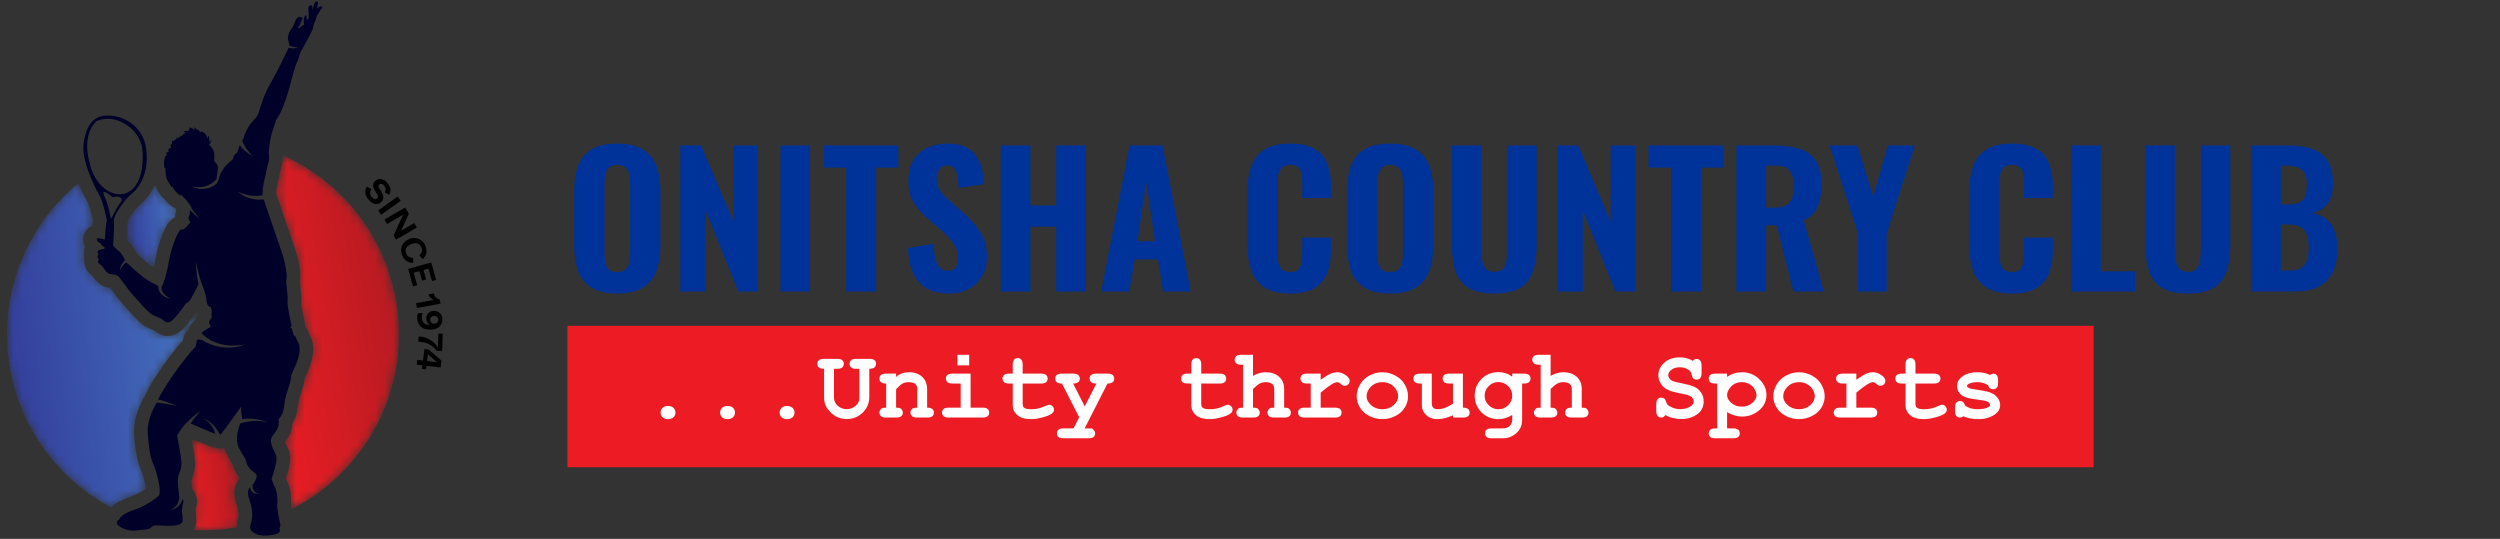
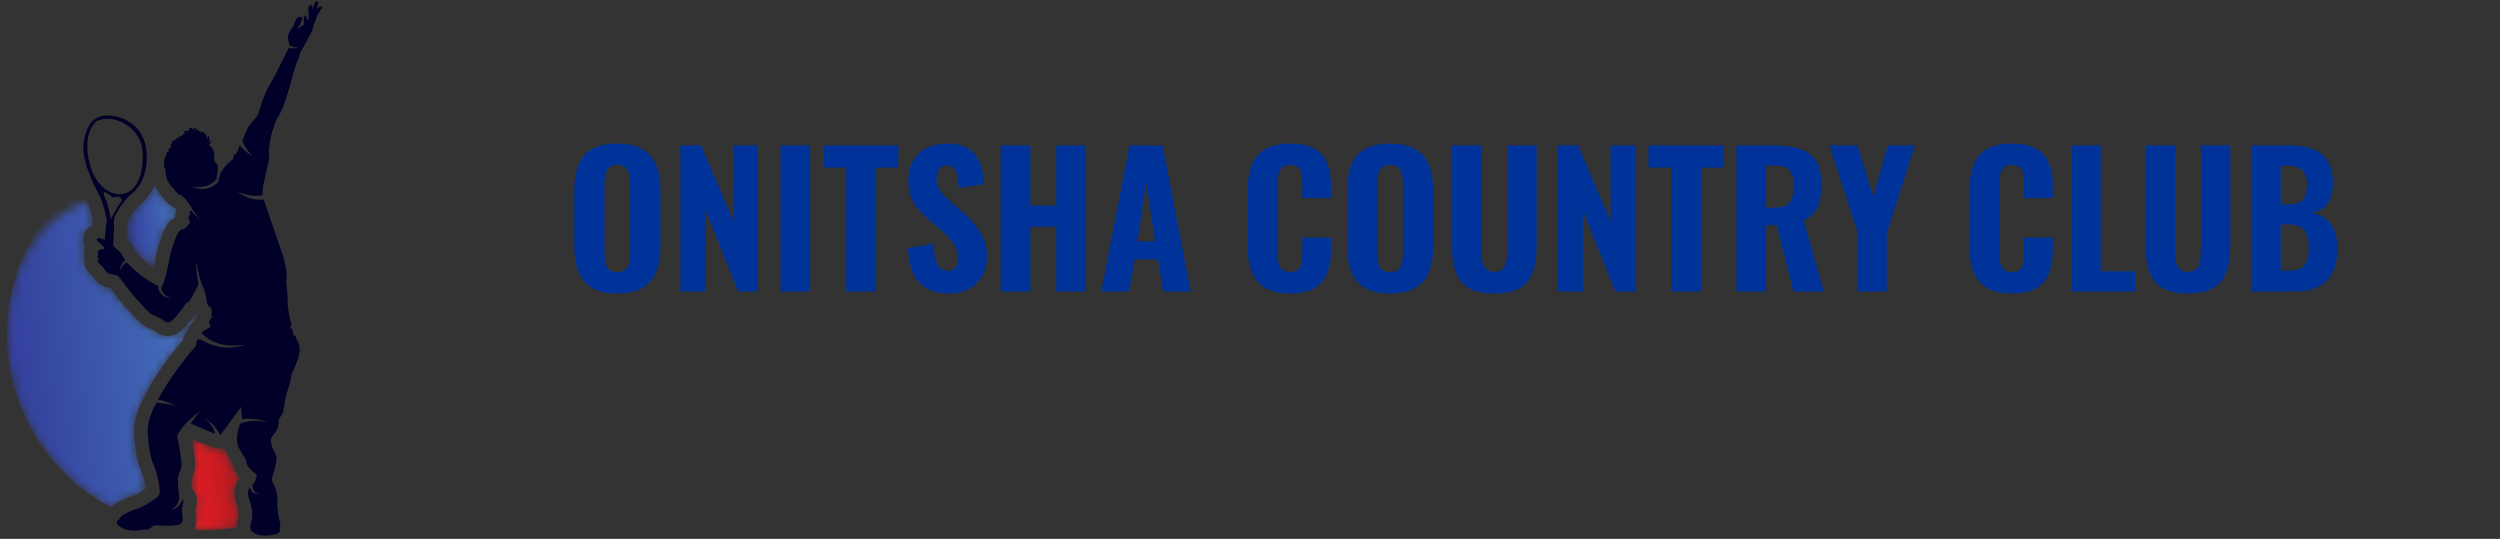
<svg xmlns="http://www.w3.org/2000/svg" width="283" height="61" viewBox="0 0 283 61" fill="none">
  <rect x="0" y="0" width="283" height="61" fill="#333333" stroke="none" />
-   <path fill-rule="evenodd" clip-rule="evenodd" d="M64.237 36.885H237V52.891H64.237V36.885Z" fill="#ED1C24" />
-   <path d="M76.463 46.701C76.463 46.912 76.388 47.09 76.239 47.235C76.089 47.377 75.883 47.448 75.621 47.448C75.36 47.448 75.154 47.377 75.004 47.235C74.855 47.09 74.78 46.912 74.78 46.701C74.78 46.49 74.855 46.312 75.004 46.168C75.154 46.026 75.36 45.955 75.621 45.955C75.883 45.955 76.089 46.026 76.239 46.168C76.388 46.312 76.463 46.49 76.463 46.701ZM83.201 46.701C83.201 46.912 83.126 47.09 82.976 47.235C82.827 47.377 82.621 47.448 82.359 47.448C82.097 47.448 81.892 47.377 81.741 47.235C81.592 47.09 81.518 46.912 81.518 46.701C81.518 46.49 81.592 46.312 81.741 46.168C81.892 46.026 82.097 45.955 82.359 45.955C82.621 45.955 82.827 46.026 82.976 46.168C83.126 46.312 83.201 46.49 83.201 46.701ZM89.939 46.701C89.939 46.912 89.863 47.09 89.714 47.235C89.564 47.377 89.358 47.448 89.096 47.448C88.835 47.448 88.629 47.377 88.479 47.235C88.329 47.09 88.255 46.912 88.255 46.701C88.255 46.49 88.329 46.312 88.479 46.168C88.629 46.026 88.835 45.955 89.096 45.955C89.358 45.955 89.564 46.026 89.714 46.168C89.863 46.312 89.939 46.49 89.939 46.701ZM98.405 41.745V44.933C98.405 45.629 98.156 46.22 97.656 46.707C97.158 47.194 96.558 47.437 95.857 47.437C95.509 47.437 95.183 47.375 94.878 47.254C94.573 47.13 94.298 46.95 94.056 46.713C93.814 46.474 93.624 46.226 93.488 45.968C93.353 45.71 93.286 45.365 93.286 44.933V41.745C93.007 41.745 92.811 41.692 92.695 41.588C92.58 41.483 92.523 41.346 92.523 41.178C92.523 41.01 92.58 40.875 92.695 40.774C92.811 40.673 93.007 40.622 93.286 40.622H94.812C95.054 40.622 95.231 40.674 95.348 40.778C95.462 40.881 95.519 41.016 95.519 41.183C95.519 41.352 95.462 41.486 95.348 41.59C95.231 41.692 95.054 41.745 94.812 41.745H94.409V45.034C94.409 45.371 94.549 45.669 94.828 45.927C95.108 46.185 95.445 46.314 95.84 46.314C96.103 46.314 96.35 46.252 96.58 46.127C96.811 46.003 97 45.822 97.146 45.584C97.238 45.433 97.282 45.251 97.282 45.034V41.745H96.879C96.637 41.745 96.459 41.692 96.343 41.59C96.229 41.486 96.171 41.352 96.171 41.183C96.171 41.016 96.229 40.881 96.343 40.778C96.459 40.674 96.637 40.622 96.879 40.622H98.405C98.684 40.622 98.88 40.673 98.996 40.774C99.111 40.875 99.168 41.01 99.168 41.178C99.168 41.346 99.111 41.483 98.996 41.588C98.88 41.692 98.684 41.745 98.405 41.745ZM101.438 42.295V42.665C101.642 42.49 101.868 42.357 102.113 42.269C102.361 42.181 102.628 42.137 102.916 42.137C103.58 42.137 104.106 42.346 104.492 42.758C104.798 43.089 104.951 43.518 104.951 44.054V46.145C105.231 46.145 105.427 46.198 105.543 46.301C105.657 46.404 105.715 46.538 105.715 46.707C105.715 46.875 105.657 47.01 105.543 47.113C105.427 47.216 105.231 47.268 104.951 47.268H103.829C103.55 47.268 103.354 47.216 103.238 47.111C103.124 47.007 103.065 46.87 103.065 46.701C103.065 46.533 103.124 46.398 103.238 46.297C103.354 46.196 103.55 46.145 103.829 46.145V44.018C103.829 43.773 103.763 43.593 103.633 43.48C103.461 43.333 103.204 43.26 102.86 43.26C102.602 43.26 102.375 43.311 102.179 43.413C101.984 43.515 101.737 43.728 101.438 44.058V46.145C101.717 46.145 101.893 46.18 101.965 46.248C102.122 46.385 102.202 46.538 102.202 46.707C102.202 46.875 102.143 47.01 102.03 47.113C101.913 47.216 101.717 47.268 101.438 47.268H100.315C100.036 47.268 99.84 47.216 99.724 47.111C99.61 47.007 99.552 46.87 99.552 46.701C99.552 46.533 99.629 46.382 99.782 46.245C99.859 46.18 100.036 46.145 100.315 46.145V43.417C100.036 43.417 99.84 43.365 99.724 43.26C99.61 43.156 99.552 43.019 99.552 42.851C99.552 42.682 99.61 42.548 99.724 42.447C99.84 42.346 100.036 42.295 100.315 42.295H101.438ZM109.713 40.162V41.352H108.378V40.162H109.713ZM109.871 42.295V46.145H111.218C111.496 46.145 111.693 46.198 111.809 46.301C111.923 46.404 111.981 46.538 111.981 46.707C111.981 46.875 111.923 47.01 111.809 47.113C111.693 47.216 111.496 47.268 111.218 47.268H107.401C107.122 47.268 106.926 47.216 106.81 47.111C106.695 47.007 106.638 46.87 106.638 46.701C106.638 46.533 106.695 46.398 106.81 46.297C106.926 46.196 107.122 46.145 107.401 46.145H108.748V43.417H107.838C107.56 43.417 107.364 43.365 107.248 43.26C107.133 43.156 107.075 43.019 107.075 42.851C107.075 42.682 107.133 42.548 107.248 42.447C107.364 42.346 107.56 42.295 107.838 42.295H109.871ZM115.766 43.417V45.669C115.766 45.909 115.815 46.067 115.914 46.143C116.067 46.265 116.342 46.325 116.737 46.325C117.314 46.325 117.843 46.204 118.332 45.96C118.517 45.867 118.664 45.82 118.769 45.82C118.917 45.82 119.044 45.874 119.151 45.984C119.26 46.093 119.314 46.226 119.314 46.383C119.314 46.529 119.256 46.654 119.138 46.759C118.958 46.931 118.604 47.088 118.077 47.233C117.547 47.377 117.103 47.448 116.739 47.448C116.042 47.448 115.517 47.298 115.168 46.997C114.818 46.696 114.644 46.325 114.644 45.888V43.417H114.237C113.969 43.417 113.776 43.365 113.659 43.262C113.546 43.158 113.487 43.021 113.487 42.853C113.487 42.689 113.546 42.555 113.659 42.45C113.776 42.347 113.969 42.295 114.237 42.295H114.644V41.283C114.644 41.011 114.696 40.82 114.799 40.705C114.904 40.59 115.04 40.532 115.208 40.532C115.372 40.532 115.506 40.59 115.611 40.705C115.714 40.82 115.766 41.011 115.766 41.283V42.295H117.845C118.114 42.295 118.308 42.347 118.423 42.45C118.537 42.555 118.595 42.691 118.595 42.858C118.595 43.023 118.537 43.158 118.423 43.262C118.308 43.365 118.114 43.417 117.845 43.417H115.766ZM122.165 47.236L120.214 43.417C119.935 43.417 119.738 43.365 119.623 43.262C119.508 43.16 119.451 43.025 119.451 42.856C119.451 42.688 119.508 42.553 119.623 42.45C119.738 42.347 119.935 42.295 120.214 42.295H121.473C121.75 42.295 121.947 42.347 122.062 42.45C122.176 42.553 122.234 42.688 122.234 42.856C122.234 43.025 122.176 43.16 122.062 43.262C121.947 43.365 121.75 43.417 121.473 43.417L122.792 46.003L124.109 43.417C123.831 43.417 123.634 43.365 123.518 43.26C123.404 43.156 123.346 43.019 123.346 42.851C123.346 42.682 123.404 42.548 123.518 42.447C123.634 42.346 123.831 42.295 124.109 42.295H125.366C125.645 42.295 125.841 42.347 125.958 42.45C126.072 42.553 126.13 42.688 126.13 42.856C126.13 43.025 126.072 43.16 125.958 43.262C125.841 43.365 125.645 43.417 125.366 43.417L122.784 48.492C123.069 48.492 123.349 48.492 123.628 48.492C123.858 48.701 123.975 48.89 123.975 49.059C123.975 49.227 123.916 49.362 123.802 49.463C123.686 49.564 123.49 49.614 123.211 49.614H120.403C120.126 49.614 119.929 49.564 119.814 49.463C119.699 49.362 119.641 49.227 119.641 49.059C119.641 48.89 119.699 48.754 119.814 48.649C119.929 48.544 120.126 48.492 120.403 48.492H121.525L122.165 47.236ZM135.98 43.417V45.669C135.98 45.909 136.028 46.067 136.127 46.143C136.28 46.265 136.555 46.325 136.95 46.325C137.527 46.325 138.055 46.204 138.544 45.96C138.729 45.867 138.876 45.82 138.981 45.82C139.13 45.82 139.257 45.874 139.363 45.984C139.472 46.093 139.528 46.226 139.528 46.383C139.528 46.529 139.468 46.654 139.35 46.759C139.171 46.931 138.817 47.088 138.29 47.233C137.76 47.377 137.314 47.448 136.952 47.448C136.254 47.448 135.73 47.298 135.381 46.997C135.03 46.696 134.856 46.325 134.856 45.888V43.417H134.45C134.181 43.417 133.989 43.365 133.871 43.262C133.757 43.158 133.699 43.021 133.699 42.853C133.699 42.689 133.757 42.555 133.871 42.45C133.989 42.347 134.181 42.295 134.45 42.295H134.856V41.283C134.856 41.011 134.909 40.82 135.011 40.705C135.116 40.59 135.252 40.532 135.422 40.532C135.584 40.532 135.719 40.59 135.823 40.705C135.928 40.82 135.98 41.011 135.98 41.283V42.295H138.057C138.328 42.295 138.52 42.347 138.635 42.45C138.749 42.555 138.807 42.691 138.807 42.858C138.807 43.023 138.749 43.158 138.635 43.262C138.52 43.365 138.328 43.417 138.057 43.417H135.98ZM141.842 40.162V42.553C142.075 42.413 142.31 42.308 142.549 42.241C142.79 42.172 143.032 42.137 143.279 42.137C143.665 42.137 144.008 42.203 144.313 42.336C144.617 42.467 144.869 42.675 145.067 42.959C145.266 43.242 145.365 43.599 145.365 44.031V46.145C145.645 46.145 145.822 46.18 145.899 46.247C146.052 46.385 146.128 46.538 146.128 46.707C146.128 46.875 146.071 47.01 145.957 47.113C145.841 47.216 145.645 47.268 145.365 47.268H144.244C143.964 47.268 143.768 47.216 143.652 47.111C143.538 47.007 143.48 46.87 143.48 46.701C143.48 46.533 143.555 46.383 143.706 46.248C143.786 46.18 143.964 46.145 144.244 46.145V44.106C144.244 43.818 144.178 43.614 144.046 43.496C143.872 43.339 143.618 43.26 143.282 43.26C143.032 43.26 142.812 43.309 142.62 43.407C142.426 43.504 142.166 43.713 141.842 44.035V46.145C142.12 46.145 142.295 46.18 142.368 46.247C142.527 46.385 142.605 46.538 142.605 46.707C142.605 46.875 142.545 47.01 142.431 47.113C142.316 47.216 142.12 47.268 141.842 47.268H140.718C140.44 47.268 140.242 47.216 140.127 47.111C140.013 47.007 139.955 46.87 139.955 46.701C139.955 46.533 140.031 46.383 140.186 46.248C140.261 46.18 140.44 46.145 140.718 46.145V41.285H140.528C140.248 41.285 140.052 41.232 139.936 41.127C139.822 41.023 139.765 40.886 139.765 40.718C139.765 40.549 139.822 40.415 139.936 40.314C140.052 40.213 140.248 40.162 140.528 40.162H141.842ZM149.499 42.295V42.989C149.971 42.648 150.341 42.422 150.611 42.308C150.886 42.194 151.139 42.137 151.375 42.137C151.74 42.137 152.093 42.272 152.438 42.542C152.672 42.726 152.787 42.911 152.787 43.101C152.787 43.262 152.731 43.397 152.621 43.51C152.509 43.619 152.377 43.676 152.22 43.676C152.08 43.676 151.934 43.606 151.781 43.468C151.628 43.329 151.49 43.26 151.369 43.26C151.214 43.26 150.979 43.36 150.667 43.556C150.356 43.754 149.967 44.052 149.499 44.446V46.145H151.104C151.384 46.145 151.58 46.198 151.696 46.301C151.809 46.404 151.867 46.538 151.867 46.707C151.867 46.875 151.809 47.01 151.696 47.113C151.58 47.216 151.384 47.268 151.104 47.268H147.702C147.424 47.268 147.228 47.216 147.112 47.111C146.998 47.007 146.938 46.87 146.938 46.701C146.938 46.533 146.998 46.398 147.112 46.297C147.228 46.196 147.424 46.145 147.702 46.145H148.377V43.417H147.972C147.694 43.417 147.496 43.365 147.381 43.26C147.267 43.156 147.209 43.019 147.209 42.851C147.209 42.682 147.267 42.548 147.381 42.447C147.496 42.346 147.694 42.295 147.972 42.295H149.499ZM159.392 44.87C159.392 45.302 159.271 45.719 159.032 46.123C158.793 46.527 158.436 46.849 157.962 47.088C157.49 47.328 156.996 47.448 156.482 47.448C155.969 47.448 155.478 47.33 155.01 47.094C154.545 46.858 154.187 46.536 153.942 46.131C153.696 45.724 153.577 45.302 153.577 44.859C153.577 44.409 153.7 43.968 153.948 43.534C154.196 43.101 154.555 42.758 155.019 42.51C155.486 42.261 155.973 42.137 156.482 42.137C156.992 42.137 157.485 42.265 157.959 42.52C158.431 42.774 158.789 43.114 159.03 43.545C159.271 43.975 159.392 44.417 159.392 44.87ZM158.268 44.875C158.268 44.512 158.14 44.179 157.878 43.876C157.524 43.466 157.057 43.26 156.482 43.26C155.973 43.26 155.547 43.423 155.21 43.749C154.868 44.074 154.698 44.452 154.698 44.881C154.698 45.233 154.87 45.56 155.213 45.867C155.557 46.172 155.98 46.325 156.482 46.325C156.984 46.325 157.41 46.172 157.753 45.867C158.097 45.56 158.268 45.231 158.268 44.875ZM165.601 42.295V46.145C165.879 46.145 166.077 46.198 166.193 46.301C166.306 46.404 166.364 46.538 166.364 46.707C166.364 46.875 166.306 47.01 166.193 47.113C166.077 47.216 165.879 47.268 165.601 47.268H164.477V47.01C164.156 47.156 163.85 47.264 163.557 47.337C163.264 47.41 162.986 47.448 162.723 47.448C162.356 47.448 162.035 47.372 161.766 47.216C161.493 47.06 161.281 46.845 161.124 46.572C161.01 46.374 160.954 46.129 160.954 45.833V43.417H160.762C160.484 43.417 160.288 43.365 160.17 43.26C160.056 43.156 159.998 43.019 159.998 42.851C159.998 42.682 160.056 42.548 160.17 42.447C160.288 42.346 160.484 42.295 160.762 42.295H162.076V45.635C162.076 45.873 162.133 46.046 162.247 46.159C162.365 46.269 162.54 46.325 162.777 46.325C163.003 46.325 163.249 46.28 163.511 46.191C163.772 46.1 164.095 45.94 164.477 45.706V43.417H164.074C163.794 43.417 163.598 43.365 163.483 43.26C163.369 43.156 163.311 43.019 163.311 42.851C163.311 42.682 163.369 42.548 163.483 42.447C163.598 42.346 163.794 42.295 164.074 42.295H165.601ZM171.183 42.632V42.295H172.495C172.775 42.295 172.971 42.347 173.086 42.45C173.2 42.553 173.258 42.688 173.258 42.856C173.258 43.025 173.2 43.16 173.086 43.262C172.971 43.365 172.775 43.417 172.495 43.417H172.305V47.506C172.305 47.899 172.222 48.243 172.056 48.539C171.89 48.833 171.635 49.085 171.291 49.296C170.946 49.508 170.56 49.614 170.128 49.614H168.856C168.587 49.614 168.395 49.562 168.277 49.46C168.163 49.355 168.105 49.22 168.105 49.056C168.105 48.889 168.163 48.752 168.277 48.648C168.395 48.544 168.587 48.492 168.858 48.492H170.1C170.446 48.492 170.711 48.4 170.899 48.215C171.09 48.029 171.183 47.795 171.183 47.513V46.969C170.933 47.128 170.681 47.248 170.423 47.328C170.164 47.408 169.901 47.448 169.632 47.448C168.865 47.448 168.227 47.194 167.712 46.683C167.197 46.172 166.939 45.541 166.939 44.789C166.939 44.035 167.197 43.403 167.712 42.892C168.227 42.381 168.865 42.126 169.632 42.126C169.916 42.126 170.186 42.168 170.446 42.252C170.703 42.334 170.948 42.462 171.183 42.632ZM171.183 44.787C171.183 44.372 171.03 44.013 170.724 43.707C170.416 43.403 170.05 43.249 169.621 43.249C169.193 43.249 168.828 43.403 168.52 43.707C168.214 44.013 168.061 44.372 168.061 44.787C168.061 45.206 168.214 45.567 168.52 45.871C168.828 46.174 169.193 46.325 169.621 46.325C170.05 46.325 170.416 46.174 170.724 45.871C171.03 45.567 171.183 45.206 171.183 44.787ZM175.529 40.162V42.553C175.763 42.413 175.998 42.308 176.239 42.241C176.477 42.172 176.72 42.137 176.965 42.137C177.353 42.137 177.698 42.203 178 42.336C178.305 42.467 178.556 42.675 178.754 42.959C178.954 43.242 179.053 43.599 179.053 44.031V46.145C179.333 46.145 179.51 46.18 179.587 46.247C179.74 46.385 179.818 46.538 179.818 46.707C179.818 46.875 179.758 47.01 179.644 47.113C179.529 47.216 179.333 47.268 179.053 47.268H177.931C177.651 47.268 177.455 47.216 177.34 47.111C177.226 47.007 177.168 46.87 177.168 46.701C177.168 46.533 177.243 46.383 177.394 46.248C177.474 46.18 177.651 46.145 177.931 46.145V44.106C177.931 43.818 177.866 43.614 177.732 43.496C177.562 43.339 177.306 43.26 176.968 43.26C176.72 43.26 176.5 43.309 176.308 43.407C176.115 43.504 175.854 43.713 175.529 44.035V46.145C175.807 46.145 175.983 46.18 176.056 46.247C176.212 46.385 176.293 46.538 176.293 46.707C176.293 46.875 176.235 47.01 176.119 47.113C176.003 47.216 175.807 47.268 175.529 47.268H174.406C174.126 47.268 173.93 47.216 173.814 47.111C173.7 47.007 173.643 46.87 173.643 46.701C173.643 46.533 173.719 46.383 173.874 46.248C173.949 46.18 174.126 46.145 174.406 46.145V41.285H174.216C173.936 41.285 173.74 41.232 173.624 41.127C173.508 41.023 173.452 40.886 173.452 40.718C173.452 40.549 173.508 40.415 173.624 40.314C173.74 40.213 173.936 40.162 174.216 40.162H175.529ZM188.52 46.987C188.421 47.107 188.343 47.184 188.282 47.218C188.222 47.251 188.147 47.268 188.059 47.268C187.886 47.268 187.748 47.21 187.645 47.096C187.541 46.98 187.488 46.789 187.488 46.522V45.764C187.488 45.493 187.541 45.3 187.645 45.184C187.748 45.069 187.886 45.012 188.059 45.012C188.192 45.012 188.302 45.048 188.392 45.117C188.481 45.186 188.548 45.3 188.597 45.462C188.644 45.626 188.696 45.736 188.746 45.794C188.853 45.908 189.039 46.022 189.308 46.138C189.579 46.256 189.873 46.314 190.196 46.314C190.695 46.314 191.105 46.196 191.424 45.962C191.628 45.82 191.732 45.644 191.732 45.436C191.732 45.296 191.682 45.165 191.585 45.044C191.486 44.92 191.327 44.819 191.105 44.739C190.961 44.684 190.635 44.609 190.133 44.514C189.523 44.4 189.06 44.263 188.746 44.103C188.429 43.942 188.181 43.715 188 43.421C187.817 43.13 187.723 42.813 187.723 42.473C187.723 41.935 187.949 41.465 188.395 41.06C188.843 40.656 189.424 40.454 190.142 40.454C190.428 40.454 190.695 40.485 190.939 40.551C191.185 40.615 191.407 40.714 191.609 40.847C191.756 40.705 191.904 40.633 192.051 40.633C192.217 40.633 192.356 40.691 192.46 40.807C192.566 40.921 192.619 41.112 192.619 41.38V42.228C192.619 42.497 192.566 42.691 192.462 42.806C192.357 42.922 192.223 42.98 192.059 42.98C191.919 42.98 191.799 42.936 191.695 42.853C191.615 42.791 191.555 42.665 191.516 42.476C191.475 42.289 191.422 42.155 191.361 42.074C191.256 41.933 191.098 41.816 190.887 41.721C190.676 41.625 190.431 41.577 190.155 41.577C189.752 41.577 189.433 41.67 189.198 41.859C188.965 42.048 188.845 42.245 188.845 42.448C188.845 42.589 188.896 42.724 188.991 42.853C189.088 42.984 189.228 43.084 189.412 43.158C189.538 43.208 189.883 43.291 190.456 43.404C191.027 43.518 191.469 43.642 191.777 43.777C192.085 43.913 192.342 44.125 192.548 44.415C192.751 44.703 192.854 45.048 192.854 45.446C192.854 46.002 192.66 46.445 192.268 46.778C191.751 47.218 191.088 47.437 190.286 47.437C189.974 47.437 189.672 47.399 189.379 47.324C189.084 47.25 188.798 47.137 188.52 46.987ZM195.506 46.651V48.492H196.179C196.458 48.492 196.654 48.544 196.771 48.649C196.885 48.754 196.943 48.89 196.943 49.059C196.943 49.227 196.885 49.362 196.771 49.463C196.654 49.564 196.458 49.614 196.179 49.614H194.192C193.914 49.614 193.718 49.564 193.6 49.463C193.486 49.362 193.429 49.227 193.429 49.059C193.429 48.89 193.486 48.754 193.6 48.649C193.718 48.544 193.914 48.492 194.192 48.492H194.382V43.417H194.192C193.914 43.417 193.718 43.365 193.6 43.26C193.486 43.156 193.429 43.019 193.429 42.851C193.429 42.682 193.486 42.548 193.6 42.447C193.718 42.346 193.914 42.295 194.192 42.295H195.506V42.665C195.767 42.487 196.04 42.355 196.321 42.269C196.601 42.181 196.892 42.137 197.187 42.137C197.954 42.137 198.609 42.398 199.151 42.92C199.692 43.442 199.962 44.039 199.962 44.712C199.962 45.455 199.643 46.069 199.003 46.552C198.469 46.954 197.867 47.156 197.198 47.156C196.911 47.156 196.624 47.113 196.344 47.028C196.06 46.944 195.782 46.819 195.506 46.651ZM198.841 44.718C198.841 44.561 198.777 44.361 198.652 44.115C198.529 43.873 198.339 43.668 198.081 43.505C197.822 43.343 197.521 43.26 197.172 43.26C196.614 43.26 196.17 43.472 195.84 43.893C195.618 44.183 195.506 44.462 195.506 44.729C195.506 45.03 195.664 45.322 195.984 45.607C196.305 45.891 196.7 46.033 197.172 46.033C197.648 46.033 198.044 45.893 198.363 45.61C198.68 45.328 198.841 45.03 198.841 44.718ZM206.554 44.87C206.554 45.302 206.435 45.719 206.196 46.123C205.955 46.527 205.6 46.849 205.126 47.088C204.652 47.328 204.16 47.448 203.644 47.448C203.131 47.448 202.642 47.33 202.174 47.094C201.707 46.858 201.351 46.536 201.106 46.131C200.86 45.724 200.739 45.302 200.739 44.859C200.739 44.409 200.862 43.968 201.11 43.534C201.36 43.101 201.717 42.758 202.183 42.51C202.65 42.261 203.135 42.137 203.644 42.137C204.156 42.137 204.647 42.265 205.121 42.52C205.595 42.774 205.951 43.114 206.192 43.545C206.435 43.975 206.554 44.417 206.554 44.87ZM205.432 44.875C205.432 44.512 205.302 44.179 205.042 43.876C204.686 43.466 204.221 43.26 203.644 43.26C203.135 43.26 202.711 43.423 202.372 43.749C202.032 44.074 201.86 44.452 201.86 44.881C201.86 45.233 202.034 45.56 202.375 45.867C202.721 46.172 203.142 46.325 203.644 46.325C204.146 46.325 204.572 46.172 204.917 45.867C205.259 45.56 205.432 45.231 205.432 44.875ZM210.137 42.295V42.989C210.607 42.648 210.979 42.422 211.249 42.308C211.524 42.194 211.778 42.137 212.013 42.137C212.379 42.137 212.731 42.272 213.077 42.542C213.31 42.726 213.426 42.911 213.426 43.101C213.426 43.262 213.37 43.397 213.259 43.51C213.147 43.619 213.013 43.676 212.856 43.676C212.718 43.676 212.573 43.606 212.42 43.468C212.267 43.329 212.13 43.26 212.007 43.26C211.852 43.26 211.617 43.36 211.305 43.556C210.994 43.754 210.604 44.052 210.137 44.446V46.145H211.742C212.02 46.145 212.218 46.198 212.334 46.301C212.448 46.404 212.505 46.538 212.505 46.707C212.505 46.875 212.448 47.01 212.334 47.113C212.218 47.216 212.02 47.268 211.742 47.268H208.34C208.062 47.268 207.866 47.216 207.75 47.111C207.635 47.007 207.577 46.87 207.577 46.701C207.577 46.533 207.635 46.398 207.75 46.297C207.866 46.196 208.062 46.145 208.34 46.145H209.014V43.417H208.611C208.331 43.417 208.135 43.365 208.019 43.26C207.905 43.156 207.847 43.019 207.847 42.851C207.847 42.682 207.905 42.548 208.019 42.447C208.135 42.346 208.331 42.295 208.611 42.295H210.137ZM216.83 43.417V45.669C216.83 45.909 216.878 46.067 216.977 46.143C217.13 46.265 217.406 46.325 217.8 46.325C218.377 46.325 218.907 46.204 219.396 45.96C219.58 45.867 219.728 45.82 219.832 45.82C219.98 45.82 220.107 45.874 220.215 45.984C220.323 46.093 220.377 46.226 220.377 46.383C220.377 46.529 220.319 46.654 220.202 46.759C220.023 46.931 219.668 47.088 219.14 47.233C218.61 47.377 218.166 47.448 217.802 47.448C217.104 47.448 216.579 47.298 216.23 46.997C215.881 46.696 215.706 46.325 215.706 45.888V43.417H215.301C215.03 43.417 214.838 43.365 214.723 43.262C214.609 43.158 214.551 43.021 214.551 42.853C214.551 42.689 214.609 42.555 214.723 42.45C214.838 42.347 215.03 42.295 215.301 42.295H215.706V41.283C215.706 41.011 215.76 40.82 215.863 40.705C215.965 40.59 216.104 40.532 216.272 40.532C216.436 40.532 216.57 40.59 216.675 40.705C216.777 40.82 216.83 41.011 216.83 41.283V42.295H218.909C219.177 42.295 219.37 42.347 219.485 42.45C219.601 42.555 219.659 42.691 219.659 42.858C219.659 43.023 219.601 43.158 219.485 43.262C219.37 43.365 219.177 43.417 218.909 43.417H216.83ZM225.054 43.603C224.873 43.489 224.683 43.403 224.485 43.347C224.283 43.289 224.074 43.26 223.858 43.26C223.425 43.26 223.081 43.331 222.826 43.474C222.714 43.538 222.658 43.605 222.658 43.678C222.658 43.762 222.734 43.844 222.886 43.925C223.001 43.985 223.261 44.041 223.666 44.095C224.408 44.198 224.923 44.301 225.218 44.402C225.601 44.538 225.896 44.739 226.107 45.006C226.314 45.274 226.418 45.554 226.418 45.852C226.418 46.254 226.243 46.591 225.888 46.86C225.383 47.251 224.724 47.448 223.916 47.448C223.589 47.448 223.291 47.42 223.014 47.366C222.74 47.31 222.488 47.229 222.257 47.122C222.202 47.169 222.145 47.205 222.081 47.23C222.02 47.255 221.954 47.268 221.889 47.268C221.714 47.268 221.572 47.21 221.467 47.096C221.363 46.982 221.31 46.789 221.31 46.52V46.142C221.31 45.873 221.363 45.68 221.467 45.565C221.572 45.452 221.71 45.393 221.878 45.393C222.012 45.393 222.126 45.431 222.217 45.504C222.309 45.578 222.382 45.706 222.432 45.885C222.604 46.031 222.809 46.14 223.048 46.215C223.289 46.288 223.565 46.325 223.878 46.325C224.39 46.325 224.789 46.245 225.071 46.084C225.205 46.003 225.272 45.919 225.272 45.831C225.272 45.683 225.177 45.564 224.985 45.468C224.793 45.373 224.393 45.292 223.791 45.227C222.893 45.132 222.292 44.948 221.99 44.679C221.686 44.411 221.534 44.082 221.534 43.691C221.534 43.289 221.704 42.953 222.044 42.686C222.505 42.321 223.108 42.137 223.85 42.137C224.11 42.137 224.358 42.164 224.597 42.215C224.838 42.265 225.065 42.342 225.284 42.447C225.355 42.396 225.42 42.358 225.48 42.332C225.539 42.308 225.595 42.295 225.646 42.295C225.799 42.295 225.928 42.353 226.028 42.467C226.133 42.583 226.183 42.774 226.183 43.045V43.318C226.183 43.563 226.153 43.73 226.094 43.816C225.978 43.985 225.816 44.069 225.614 44.069C225.478 44.069 225.358 44.026 225.254 43.942C225.151 43.857 225.084 43.743 225.054 43.603Z" fill="white" />
  <mask id="mask0_14_172" style="mask-type:luminance" maskUnits="userSpaceOnUse" x="14" y="20" width="6" height="11">
    <path fill-rule="evenodd" clip-rule="evenodd" d="M19.525 23.413C19.303 23.252 18.893 22.922 18.55 22.471C18.434 22.382 18.332 22.276 18.244 22.154C17.859 21.621 17.643 21.248 17.517 20.978C17.129 21.828 16.522 22.663 15.596 23.383C15.072 23.985 14.553 24.733 14.438 25.054C14.461 25.678 14.42 26.573 14.384 27.191C14.554 27.34 14.741 27.507 14.9 27.716C14.989 27.834 15.141 28.052 15.507 28.688C15.515 28.701 15.522 28.715 15.53 28.729C15.611 28.802 15.699 28.885 15.799 28.979C16.077 29.242 16.459 29.602 16.97 30.01C17.107 30.12 17.255 30.224 17.403 30.323C17.475 30.02 17.546 29.678 17.607 29.309C17.889 27.632 18.531 26.198 18.557 26.138C18.785 25.654 19.118 24.946 19.807 24.618C19.813 24.375 19.861 24.158 19.928 23.968C19.933 23.884 19.945 23.797 19.964 23.708C19.938 23.675 19.912 23.641 19.885 23.608C19.758 23.56 19.637 23.494 19.525 23.413Z" fill="white" />
  </mask>
  <g mask="url(#mask0_14_172)">
    <path d="M19.525 23.413C19.303 23.252 18.893 22.922 18.55 22.471C18.434 22.382 18.332 22.276 18.244 22.154C17.859 21.621 17.643 21.248 17.517 20.978C17.129 21.828 16.522 22.663 15.596 23.383C15.072 23.985 14.553 24.733 14.438 25.054C14.461 25.678 14.42 26.573 14.384 27.191C14.554 27.34 14.741 27.507 14.9 27.716C14.989 27.834 15.141 28.052 15.507 28.688C15.515 28.701 15.522 28.715 15.53 28.729C15.611 28.802 15.699 28.885 15.799 28.979C16.077 29.242 16.459 29.602 16.97 30.01C17.107 30.12 17.255 30.224 17.403 30.323C17.475 30.02 17.546 29.678 17.607 29.309C17.889 27.632 18.531 26.198 18.557 26.138C18.785 25.654 19.118 24.946 19.807 24.618C19.813 24.375 19.861 24.158 19.928 23.968C19.933 23.884 19.945 23.797 19.964 23.708C19.938 23.675 19.912 23.641 19.885 23.608C19.758 23.56 19.637 23.494 19.525 23.413Z" fill="url(#paint0_linear_14_172)" />
  </g>
  <mask id="mask1_14_172" style="mask-type:luminance" maskUnits="userSpaceOnUse" x="0" y="20" width="23" height="38">
-     <path fill-rule="evenodd" clip-rule="evenodd" d="M14.82 56.209C15.513 55.978 16.135 55.584 16.525 55.303C16.449 54.714 16.183 53.672 15.916 53.087C15.397 51.95 15.247 49.974 15.216 49.463C14.963 47.333 16.071 45.359 16.364 44.882C16.382 44.849 16.401 44.816 16.421 44.785C16.444 44.706 16.474 44.63 16.511 44.556C17.404 42.721 19.637 39.674 20.71 38.53C20.715 38.495 20.72 38.459 20.726 38.423C20.8 37.983 21.009 37.602 21.325 37.328C21.386 37.081 21.51 36.846 21.694 36.648C21.827 36.508 21.984 36.372 22.15 36.247C22.184 36.024 22.258 35.8 22.375 35.573C22.334 35.523 22.295 35.468 22.258 35.409C22.206 35.45 22.155 35.487 22.103 35.521C21.53 36.329 20.825 37.23 20.302 37.591C19.374 38.23 18.436 38.182 17.512 37.447L17.477 37.419C17.414 37.385 17.265 37.322 17.163 37.279C16.878 37.158 16.523 37.007 16.196 36.78C15.891 36.567 15.394 36.126 13.84 34.349C13.505 33.967 13.151 33.486 12.838 33.062C12.725 32.908 12.586 32.719 12.476 32.576C12.363 32.564 12.255 32.55 12.154 32.533C11.36 32.393 10.806 31.736 10.529 31.322C10.488 31.267 10.454 31.217 10.421 31.171L10.41 31.155C10.398 31.147 10.386 31.138 10.372 31.128C9.897 30.795 9.608 30.309 9.56 29.759C9.553 29.674 9.551 29.591 9.555 29.512C9.55 29.491 9.545 29.47 9.54 29.448C9.487 29.2 9.491 28.97 9.527 28.765C9.492 28.485 9.522 28.204 9.617 27.94C9.4 27.518 9.355 27.042 9.492 26.598C9.623 26.17 9.919 25.822 10.325 25.618C10.363 25.599 10.404 25.58 10.449 25.561C10.477 25.305 10.503 25.111 10.527 24.961C10.363 24.144 10.095 23.172 9.89 22.827C9.785 22.643 9.32 21.811 8.865 20.719C3.933 24.789 0.789 30.948 0.789 37.842C0.789 46.341 5.568 53.719 12.584 57.448C13.062 56.96 13.8 56.549 14.82 56.209Z" fill="white" />
+     <path fill-rule="evenodd" clip-rule="evenodd" d="M14.82 56.209C15.513 55.978 16.135 55.584 16.525 55.303C16.449 54.714 16.183 53.672 15.916 53.087C15.397 51.95 15.247 49.974 15.216 49.463C14.963 47.333 16.071 45.359 16.364 44.882C16.382 44.849 16.401 44.816 16.421 44.785C16.444 44.706 16.474 44.63 16.511 44.556C17.404 42.721 19.637 39.674 20.71 38.53C20.715 38.495 20.72 38.459 20.726 38.423C20.8 37.983 21.009 37.602 21.325 37.328C21.386 37.081 21.51 36.846 21.694 36.648C21.827 36.508 21.984 36.372 22.15 36.247C22.184 36.024 22.258 35.8 22.375 35.573C22.334 35.523 22.295 35.468 22.258 35.409C22.206 35.45 22.155 35.487 22.103 35.521C21.53 36.329 20.825 37.23 20.302 37.591C19.374 38.23 18.436 38.182 17.512 37.447L17.477 37.419C17.414 37.385 17.265 37.322 17.163 37.279C16.878 37.158 16.523 37.007 16.196 36.78C15.891 36.567 15.394 36.126 13.84 34.349C13.505 33.967 13.151 33.486 12.838 33.062C12.725 32.908 12.586 32.719 12.476 32.576C12.363 32.564 12.255 32.55 12.154 32.533C11.36 32.393 10.806 31.736 10.529 31.322C10.488 31.267 10.454 31.217 10.421 31.171L10.41 31.155C10.398 31.147 10.386 31.138 10.372 31.128C9.897 30.795 9.608 30.309 9.56 29.759C9.553 29.674 9.551 29.591 9.555 29.512C9.55 29.491 9.545 29.47 9.54 29.448C9.487 29.2 9.491 28.97 9.527 28.765C9.492 28.485 9.522 28.204 9.617 27.94C9.4 27.518 9.355 27.042 9.492 26.598C9.623 26.17 9.919 25.822 10.325 25.618C10.363 25.599 10.404 25.58 10.449 25.561C10.477 25.305 10.503 25.111 10.527 24.961C10.363 24.144 10.095 23.172 9.89 22.827C3.933 24.789 0.789 30.948 0.789 37.842C0.789 46.341 5.568 53.719 12.584 57.448C13.062 56.96 13.8 56.549 14.82 56.209Z" fill="white" />
  </mask>
  <g mask="url(#mask1_14_172)">
    <path d="M14.82 56.209C15.513 55.978 16.135 55.584 16.525 55.303C16.449 54.714 16.183 53.672 15.916 53.087C15.397 51.95 15.247 49.974 15.216 49.463C14.963 47.333 16.071 45.359 16.364 44.882C16.382 44.849 16.401 44.816 16.421 44.785C16.444 44.706 16.474 44.63 16.511 44.556C17.404 42.721 19.637 39.674 20.71 38.53C20.715 38.495 20.72 38.459 20.726 38.423C20.8 37.983 21.009 37.602 21.325 37.328C21.386 37.081 21.51 36.846 21.694 36.648C21.827 36.508 21.984 36.372 22.15 36.247C22.184 36.024 22.258 35.8 22.375 35.573C22.334 35.523 22.295 35.468 22.258 35.409C22.206 35.45 22.155 35.487 22.103 35.521C21.53 36.329 20.825 37.23 20.302 37.591C19.374 38.23 18.436 38.182 17.512 37.447L17.477 37.419C17.414 37.385 17.265 37.322 17.163 37.279C16.878 37.158 16.523 37.007 16.196 36.78C15.891 36.567 15.394 36.126 13.84 34.349C13.505 33.967 13.151 33.486 12.838 33.062C12.725 32.908 12.586 32.719 12.476 32.576C12.363 32.564 12.255 32.55 12.154 32.533C11.36 32.393 10.806 31.736 10.529 31.322C10.488 31.267 10.454 31.217 10.421 31.171L10.41 31.155C10.398 31.147 10.386 31.138 10.372 31.128C9.897 30.795 9.608 30.309 9.56 29.759C9.553 29.674 9.551 29.591 9.555 29.512C9.55 29.491 9.545 29.47 9.54 29.448C9.487 29.2 9.491 28.97 9.527 28.765C9.492 28.485 9.522 28.204 9.617 27.94C9.4 27.518 9.355 27.042 9.492 26.598C9.623 26.17 9.919 25.822 10.325 25.618C10.363 25.599 10.404 25.58 10.449 25.561C10.477 25.305 10.503 25.111 10.527 24.961C10.363 24.144 10.095 23.172 9.89 22.827C9.785 22.643 9.32 21.811 8.865 20.719C3.933 24.789 0.789 30.948 0.789 37.842C0.789 46.341 5.568 53.719 12.584 57.448C13.062 56.96 13.8 56.549 14.82 56.209Z" fill="url(#paint1_linear_14_172)" />
  </g>
  <mask id="mask2_14_172" style="mask-type:luminance" maskUnits="userSpaceOnUse" x="31" y="17" width="15" height="41">
-     <path fill-rule="evenodd" clip-rule="evenodd" d="M45.169 37.842C45.169 28.797 39.755 21.022 31.993 17.566C32.018 18.036 31.99 18.569 31.812 19.002C31.767 19.133 31.645 19.709 31.573 20.122C31.565 20.168 31.555 20.213 31.543 20.258C31.339 21.012 31.24 21.614 31.263 21.959C31.283 22.004 31.301 22.051 31.317 22.099C31.558 22.838 32.161 24.584 32.645 25.986C32.99 26.989 33.294 27.872 33.417 28.242C33.426 28.266 34.197 30.604 33.941 31.872C33.944 32.026 33.983 32.366 34.009 32.598C34.077 33.178 34.139 33.727 34.083 34.195C34.084 34.374 34.147 34.865 34.43 36.173C34.491 36.452 34.513 36.556 34.526 36.663C34.534 36.721 34.538 36.779 34.539 36.836C34.568 36.914 34.594 36.993 34.618 37.074C34.809 37.32 34.903 37.573 34.957 37.719C34.963 37.736 34.969 37.754 34.976 37.772C35.192 38.151 35.317 38.538 35.34 38.613C35.351 38.649 35.361 38.686 35.369 38.723C35.7 40.169 35.006 41.697 34.593 42.609C34.56 42.68 34.522 42.764 34.491 42.835C34.455 43.266 34.287 43.871 33.917 45.016L33.848 45.23C33.816 45.34 33.76 45.717 33.727 45.942C33.637 46.54 33.573 46.925 33.45 47.245C33.355 47.49 33.223 47.73 33.098 47.931C33.046 49.008 32.541 49.679 32.252 50.042C32.279 50.127 32.327 50.22 32.403 50.364C32.583 50.71 32.858 51.233 32.843 51.952C32.829 52.663 32.534 53.678 32.372 54.183C32.377 54.199 32.383 54.215 32.387 54.23C33.095 55.482 32.935 57.173 32.927 57.25C32.925 57.325 32.94 57.477 32.965 57.657C40.203 54.002 45.169 46.504 45.169 37.842Z" fill="white" />
-   </mask>
+     </mask>
  <g mask="url(#mask2_14_172)">
-     <path d="M45.169 37.842C45.169 28.797 39.755 21.022 31.993 17.566C32.018 18.036 31.99 18.569 31.812 19.002C31.767 19.133 31.645 19.709 31.573 20.122C31.565 20.168 31.555 20.213 31.543 20.258C31.339 21.012 31.24 21.614 31.263 21.959C31.283 22.004 31.301 22.051 31.317 22.099C31.558 22.838 32.161 24.584 32.645 25.986C32.99 26.989 33.294 27.872 33.417 28.242C33.426 28.266 34.197 30.604 33.941 31.872C33.944 32.026 33.983 32.366 34.009 32.598C34.077 33.178 34.139 33.727 34.083 34.195C34.084 34.374 34.147 34.865 34.43 36.173C34.491 36.452 34.513 36.556 34.526 36.663C34.534 36.721 34.538 36.779 34.539 36.836C34.568 36.914 34.594 36.993 34.618 37.074C34.809 37.32 34.903 37.573 34.957 37.719C34.963 37.736 34.969 37.754 34.976 37.772C35.192 38.151 35.317 38.538 35.34 38.613C35.351 38.649 35.361 38.686 35.369 38.723C35.7 40.169 35.006 41.697 34.593 42.609C34.56 42.68 34.522 42.764 34.491 42.835C34.455 43.266 34.287 43.871 33.917 45.016L33.848 45.23C33.816 45.34 33.76 45.717 33.727 45.942C33.637 46.54 33.573 46.925 33.45 47.245C33.355 47.49 33.223 47.73 33.098 47.931C33.046 49.008 32.541 49.679 32.252 50.042C32.279 50.127 32.327 50.22 32.403 50.364C32.583 50.71 32.858 51.233 32.843 51.952C32.829 52.663 32.534 53.678 32.372 54.183C32.377 54.199 32.383 54.215 32.387 54.23C33.095 55.482 32.935 57.173 32.927 57.25C32.925 57.325 32.94 57.477 32.965 57.657C40.203 54.002 45.169 46.504 45.169 37.842Z" fill="url(#paint2_linear_14_172)" />
-   </g>
+     </g>
  <mask id="mask3_14_172" style="mask-type:luminance" maskUnits="userSpaceOnUse" x="21" y="49" width="7" height="12">
    <path fill-rule="evenodd" clip-rule="evenodd" d="M26.739 56.943C26.255 55.562 26.746 54.628 27.081 54.194C27.105 54.163 27.129 54.134 27.155 54.105C26.741 53.659 26.486 53.167 26.366 52.585C26.354 52.568 26.342 52.549 26.329 52.53C26.197 52.328 25.975 51.989 25.667 51.391C25.552 51.168 25.468 50.937 25.406 50.703C25.188 50.773 24.952 50.794 24.72 50.761C24.577 50.741 24.441 50.701 24.313 50.645C24.158 50.638 24.003 50.607 23.854 50.552C23.281 50.342 22.404 49.975 21.682 49.664C21.842 50.48 22.073 51.764 22.083 52.427C22.094 53.23 21.892 53.723 21.758 54.049C21.702 54.184 21.683 54.233 21.675 54.285C21.66 54.421 21.681 54.836 21.733 55.346C21.857 55.46 21.962 55.595 22.045 55.748C22.332 56.286 22.379 56.948 22.173 57.498C22.164 57.557 22.154 57.667 22.151 57.744C22.149 57.792 22.145 57.843 22.14 57.892C22.142 57.907 22.145 57.922 22.147 57.938C22.181 58.158 22.239 58.525 22.2 59.083C22.172 59.457 22.064 59.758 21.901 60.005C22.259 60.022 22.618 60.033 22.979 60.033C24.28 60.033 25.553 59.914 26.793 59.699C26.792 59.385 26.848 59.044 26.959 58.677C27.079 58.281 27.005 57.698 26.739 56.943Z" fill="white" />
  </mask>
  <g mask="url(#mask3_14_172)">
    <path d="M26.739 56.943C26.255 55.562 26.746 54.628 27.081 54.194C27.105 54.163 27.129 54.134 27.155 54.105C26.741 53.659 26.486 53.167 26.366 52.585C26.354 52.568 26.342 52.549 26.329 52.53C26.197 52.328 25.975 51.989 25.667 51.391C25.552 51.168 25.468 50.937 25.406 50.703C25.188 50.773 24.952 50.794 24.72 50.761C24.577 50.741 24.441 50.701 24.313 50.645C24.158 50.638 24.003 50.607 23.854 50.552C23.281 50.342 22.404 49.975 21.682 49.664C21.842 50.48 22.073 51.764 22.083 52.427C22.094 53.23 21.892 53.723 21.758 54.049C21.702 54.184 21.683 54.233 21.675 54.285C21.66 54.421 21.681 54.836 21.733 55.346C21.857 55.46 21.962 55.595 22.045 55.748C22.332 56.286 22.379 56.948 22.173 57.498C22.164 57.557 22.154 57.667 22.151 57.744C22.149 57.792 22.145 57.843 22.14 57.892C22.142 57.907 22.145 57.922 22.147 57.938C22.181 58.158 22.239 58.525 22.2 59.083C22.172 59.457 22.064 59.758 21.901 60.005C22.259 60.022 22.618 60.033 22.979 60.033C24.28 60.033 25.553 59.914 26.793 59.699C26.792 59.385 26.848 59.044 26.959 58.677C27.079 58.281 27.005 57.698 26.739 56.943Z" fill="url(#paint3_linear_14_172)" />
  </g>
  <path d="M11.982 22.593C11.706 21.985 11.432 21.367 12.336 22.009L12.771 22.329C12.771 22.329 13.412 22.146 13.664 22.397C13.916 22.649 13.755 22.775 13.504 23.119C13.252 23.462 12.565 24.79 12.565 24.79C12.565 24.79 12.256 23.199 11.982 22.593ZM10.137 18.393C10.137 18.393 9.183 15.398 10.904 13.724C10.904 13.724 12.553 12.815 14.547 14.293C14.547 14.293 16.032 15.239 16.141 17.186C16.271 19.523 15.63 21.608 13.973 21.941C12.315 22.275 10.598 20.684 10.137 18.393ZM36.411 0.75C36.205 0.658 35.976 0.898 35.907 1.047C35.907 1.047 35.908 0.624 35.987 0.429C36.068 0.234 35.873 0.063 35.701 0.234C35.529 0.406 35.346 1.231 35.346 1.231C35.346 1.231 35.438 0.761 35.278 0.624C35.117 0.487 34.9 0.761 34.9 0.933C34.9 1.104 35.037 2.066 34.843 2.238C34.843 2.238 34.682 2.238 34.706 1.963C34.728 1.688 34.602 1.677 34.477 1.86C34.35 2.043 34.373 2.306 34.385 2.524C34.396 2.742 34.488 2.776 34.259 2.879C34.03 2.982 33.778 3.314 33.744 3.142C33.709 2.97 33.892 3.039 34.03 2.627C34.167 2.215 34.339 2.02 34.133 1.94C33.927 1.86 33.709 1.895 33.515 2.204C33.32 2.513 33.297 2.891 33.034 3.188C32.771 3.486 32.564 4.024 32.587 4.333C32.607 4.597 32.767 4.926 32.764 5.146C33.477 5.47 33.808 5.337 33.808 5.337C33.808 5.337 33.351 5.6 32.678 5.406C32.364 6.085 31.111 8.658 30.252 10.091C30.252 10.091 29.966 10.698 29.691 11.465C29.416 12.232 29.313 12.918 28.959 13.342C28.604 13.766 28.032 14.144 27.539 15.712C27.539 15.712 27.498 15.77 27.437 15.872C27.484 16.203 27.734 16.788 28.649 17.715C27.75 17.169 27.334 16.732 27.149 16.415C26.968 16.811 26.963 17.067 26.852 17.235C26.738 17.406 26.486 17.521 26.439 17.704C26.394 17.887 26.417 18.024 26.268 18.116C26.119 18.208 25.124 19.009 24.837 19.994C24.837 19.994 24.738 20.606 24.541 20.761C24.522 20.781 23.468 21.886 21.639 21.12C23.344 21.432 24.214 20.631 24.514 20.263C24.518 20.175 24.526 20.083 24.539 19.994C24.597 19.627 24.757 18.803 24.574 18.608C24.391 18.414 24.253 18.288 24.242 18.082C24.23 17.876 24.471 17.006 23.658 16.411L24.024 15.861L23.681 16.09C23.773 15.838 23.59 15.311 23.59 15.311L23.452 15.77C23.474 15.38 23.269 15.22 23.269 15.22C23.143 14.968 22.719 14.854 22.719 14.854L22.742 15.059L22.375 14.624L22.387 14.831C22.375 14.681 21.964 14.396 21.964 14.396L22.044 14.774C21.93 14.545 21.471 14.418 21.471 14.418C21.448 14.716 21.254 14.854 21.254 14.854C21.07 14.716 20.773 14.877 20.773 14.877L20.991 15.037C20.796 15.117 20.418 15.54 20.418 15.54L20.556 15.311C20.384 15.403 19.983 15.815 19.983 15.815L20.155 15.529C19.972 15.575 19.789 15.93 19.789 15.93L19.823 15.758C19.789 15.792 19.663 15.998 19.663 15.998L19.56 15.838C19.445 16.067 19.445 16.387 19.445 16.387L19.365 16.273C19.239 16.559 19.365 16.754 19.365 16.754L19.079 16.811L19.205 16.926L18.987 16.96L19.159 17.155C18.895 17.143 18.792 17.429 18.792 17.429L18.93 17.452C18.358 17.944 18.633 19.101 18.633 19.101L18.758 18.975C18.655 19.444 18.862 20.177 18.862 20.177C18.895 20.428 19.491 21.253 19.491 21.253L19.536 21.093C19.674 21.619 20.429 22.169 20.429 22.169L20.487 21.962C20.487 21.962 20.738 22.363 20.922 22.444C20.922 22.444 21.735 23.428 21.701 23.566C21.698 23.574 21.694 23.584 21.69 23.594C22.005 24.015 22.634 24.869 22.634 24.869C22.634 24.869 21.99 24.239 21.557 23.815C21.474 23.954 21.409 24.115 21.529 24.241C21.529 24.241 21.094 24.653 21.563 25.145C21.563 25.145 20.945 25.924 20.727 25.97C20.51 26.015 20.407 25.821 19.96 26.771C19.96 26.771 19.377 28.064 19.124 29.564C18.895 30.932 18.513 32.181 18.292 32.461C18.245 32.765 18.323 33.336 19.341 33.813C18.064 33.588 17.905 32.749 17.902 32.365C17.463 32.154 16.667 31.736 16.011 31.213C15.049 30.446 14.5 29.828 14.339 29.747C14.339 29.747 14.333 29.736 14.324 29.72C14.114 29.806 13.83 30.038 13.55 30.629C13.652 29.947 13.962 29.61 14.173 29.456C14.017 29.183 13.789 28.797 13.675 28.648C13.492 28.408 13.023 28.11 12.805 27.767C12.805 27.767 12.943 25.912 12.897 25.019C12.851 24.127 14.546 22.249 14.546 22.249C17.544 20.028 16.4 16.136 16.4 16.136C15.553 13.274 12.21 12.564 10.859 13.411C9.508 14.258 9.44 16.582 9.44 16.582C9.337 18.769 11.214 22.043 11.214 22.043C11.729 22.913 12.096 24.974 12.096 24.974C11.982 25.294 11.867 27.125 11.867 27.125C11.867 27.125 11.031 26.828 10.962 27.051C10.893 27.274 11.22 27.498 11.392 27.549C11.392 27.549 11.495 27.824 11.838 27.978L11.804 28.185C11.804 28.185 10.722 28.185 11.151 28.802C11.151 28.802 10.859 29.146 11.22 29.318C11.22 29.318 10.911 29.627 11.254 29.867C11.598 30.108 11.615 30.211 11.787 30.434C11.787 30.434 12.13 30.967 12.422 31.017C12.714 31.069 13.109 31.052 13.366 31.258C13.624 31.465 14.396 32.649 14.998 33.336C15.599 34.023 16.68 35.242 17.075 35.517C17.47 35.792 18.088 35.946 18.397 36.187C18.707 36.427 18.93 36.667 19.428 36.324C19.927 35.98 21.094 34.28 21.094 34.28C21.094 34.28 21.3 34.349 21.626 33.8C21.84 33.441 22.222 32.678 22.46 32.193C22.219 30.961 22.154 29.62 22.154 29.584C22.154 29.618 22.466 30.96 22.759 31.948C22.93 32.343 23.304 33.251 23.343 33.766C23.395 34.435 23.566 34.744 23.841 34.744C23.841 34.744 23.979 35.07 23.979 35.259C23.979 35.448 23.841 35.689 24.013 35.895C24.013 35.895 23.652 36.307 23.669 36.53C23.686 36.753 23.996 36.977 23.738 37.08C23.554 37.153 23.056 37.445 22.817 37.7C23.263 38.214 24.725 39.512 27.791 39.003C25.466 39.833 23.649 38.994 22.804 38.451C22.792 38.475 22.768 38.483 22.725 38.47C22.553 38.419 22.296 38.367 22.244 38.676C22.192 38.986 22.227 39.26 21.986 39.415C21.76 39.56 19.001 42.956 17.894 45.23C18.927 45.425 19.977 45.957 19.977 45.957C19.977 45.957 18.814 45.644 17.728 45.591C17.723 45.605 17.716 45.618 17.711 45.631C17.711 45.631 16.509 47.486 16.75 49.323C16.75 49.323 16.87 51.47 17.316 52.448C17.762 53.427 18.329 55.694 17.968 56.123C17.968 56.123 16.8 57.171 15.307 57.669C13.813 58.167 13.538 58.647 13.486 58.819C13.486 58.819 12.851 59.094 13.538 59.592C14.225 60.09 15.152 60.124 15.667 60.021C16.183 59.918 16.852 60.021 17.127 59.695C17.402 59.369 17.813 59.489 18.174 59.489C18.535 59.489 20.612 59.695 20.664 58.974C20.716 58.252 20.544 58.081 20.612 57.703C20.612 57.703 20.625 57.211 20.727 56.97C20.784 56.84 20.774 56.636 20.688 56.475C20.55 56.9 20.191 57.595 19.297 57.737C20.177 57.341 20.29 56.578 20.29 56.21C20.267 56.044 20.069 54.612 20.155 54.051C20.247 53.456 20.556 53.262 20.544 52.449C20.533 51.636 20.041 49.312 20.041 49.312C20.041 49.312 20.759 48.119 21.141 47.84C21.852 47.1 22.674 46.507 22.674 46.507C22.674 46.507 22.14 47.134 21.576 47.941C22.219 48.222 23.612 48.825 24.382 49.107C24.207 48.553 23.819 47.704 23.04 47.434C23.983 47.588 24.724 48.842 24.936 49.238C25.193 48.974 27.299 46.038 27.299 46.038C27.299 46.038 27.299 46.793 27.367 46.999C27.419 47.158 27.432 47.29 27.387 47.442C27.928 47.364 29.075 47.297 30.349 47.829C28.974 47.447 27.759 47.746 27.183 47.945C26.951 48.571 26.593 49.827 27.035 50.685C27.607 51.796 27.791 51.819 27.86 52.209C27.928 52.597 28.089 52.895 28.443 53.216C28.798 53.536 29.141 53.639 29.038 54.017C28.935 54.395 28.787 54.715 28.604 54.853L28.598 54.857C28.57 55.259 28.662 55.828 29.387 55.883C28.621 56.008 28.374 55.531 28.297 55.136C28.11 55.378 27.962 55.779 28.191 56.432C28.558 57.474 28.661 58.367 28.432 59.123C28.203 59.878 28.306 60.13 29.016 60.462C29.725 60.794 31.168 60.565 31.5 60.348C31.832 60.13 31.626 59.798 31.626 59.798C31.626 59.798 31.82 59.604 31.695 59.157C31.569 58.711 31.351 57.554 31.397 57.096C31.442 56.639 31.408 55.471 30.962 54.853C30.962 54.853 30.916 54.589 30.768 54.372C30.768 54.372 30.71 54.269 30.825 53.96C30.939 53.651 31.294 52.494 31.305 51.922C31.316 51.35 30.904 51.018 30.744 50.365C30.584 49.712 30.722 49.495 30.985 49.163C31.248 48.831 31.649 48.373 31.545 47.469C31.545 47.469 31.878 47.045 32.015 46.69C32.152 46.335 32.244 45.202 32.381 44.767C32.518 44.332 33.011 42.878 32.954 42.615C32.897 42.352 34.178 40.417 33.87 39.066C33.87 39.066 33.778 38.768 33.629 38.516C33.48 38.265 33.458 37.887 33.251 37.99C33.251 37.99 33.068 36.971 32.874 37.108L32.862 36.948C32.862 36.948 33.022 37.04 33 36.856C32.976 36.673 32.473 34.612 32.553 34.029C32.633 33.445 32.313 31.991 32.427 31.59C32.542 31.19 32.313 29.793 31.958 28.728C31.657 27.825 30.269 23.843 29.854 22.578C29.367 22.64 28.06 22.689 26.921 21.688C28.212 22.304 29.266 22.198 29.73 22.1C29.712 21.868 29.679 21.254 30.057 19.857C30.057 19.857 30.252 18.746 30.389 18.414C30.526 18.082 30.424 17.292 30.424 17.292C30.424 17.292 30.504 15.712 30.893 14.67C31.283 13.629 31.076 13.835 31.466 13.251C31.855 12.667 32.37 11.408 32.919 9.336C33.469 7.264 33.549 7.183 33.72 6.817C33.892 6.451 33.847 6.245 34.041 5.856C34.041 5.856 34.453 5.157 34.751 4.584C35.049 4.013 35.163 3.795 35.232 3.669C35.3 3.543 35.461 3.223 35.461 3.028C35.461 2.833 35.77 2.238 35.804 2.02C35.839 1.803 35.839 1.803 35.839 1.803C35.839 1.803 36.113 1.46 36.216 1.231C36.319 1.001 36.617 0.841 36.411 0.75Z" fill="#000028" />
-   <path d="M41.541 21.111L42.047 21.408C41.95 21.537 41.899 21.68 41.896 21.838C41.892 21.996 41.953 22.147 42.078 22.292C42.194 22.425 42.305 22.504 42.41 22.531C42.516 22.558 42.609 22.535 42.692 22.464C42.827 22.347 42.814 22.162 42.653 21.91L42.467 21.625C42.152 21.14 42.169 20.745 42.519 20.441C42.697 20.286 42.909 20.23 43.155 20.272C43.401 20.314 43.633 20.46 43.85 20.711C44.057 20.949 44.173 21.184 44.198 21.417C44.224 21.649 44.176 21.862 44.056 22.055L43.555 21.77C43.718 21.502 43.697 21.252 43.495 21.019C43.395 20.904 43.296 20.837 43.198 20.819C43.1 20.801 43.014 20.825 42.94 20.889C42.819 20.994 42.822 21.146 42.949 21.344L43.136 21.63C43.303 21.886 43.388 22.123 43.389 22.342C43.39 22.561 43.302 22.747 43.124 22.902C42.934 23.067 42.714 23.128 42.464 23.084C42.213 23.041 41.966 22.879 41.723 22.6C41.496 22.338 41.371 22.076 41.349 21.814C41.327 21.551 41.391 21.317 41.541 21.111ZM42.801 23.825L45.021 22.254L45.362 22.736L43.142 24.307L42.801 23.825ZM43.514 24.852L45.867 23.487L46.279 24.197L45.402 26.116L45.997 25.771L46.891 25.252L47.187 25.763L44.834 27.128L44.561 26.657L45.636 24.304L44.92 24.72L43.811 25.363L43.514 24.852ZM46.329 27.052C46.698 26.9 47.06 26.899 47.417 27.049C47.773 27.199 48.023 27.464 48.168 27.845C48.284 28.136 48.311 28.414 48.25 28.679C48.19 28.945 48.056 29.158 47.85 29.32L47.463 28.901C47.76 28.644 47.842 28.35 47.71 28.017C47.62 27.789 47.473 27.639 47.27 27.57C47.066 27.499 46.829 27.518 46.556 27.626C46.282 27.735 46.094 27.884 45.994 28.073C45.893 28.262 45.889 28.472 45.98 28.703C46.113 29.04 46.379 29.203 46.775 29.191L46.772 29.752C46.482 29.758 46.23 29.689 46.016 29.544C45.802 29.398 45.638 29.179 45.521 28.885C45.366 28.494 45.366 28.13 45.518 27.791C45.671 27.452 45.941 27.205 46.329 27.052ZM46.198 30.44L48.816 29.703L49.373 31.682L48.902 31.815L48.505 30.405L47.936 30.565L48.236 31.631L47.772 31.761L47.473 30.695L46.829 30.876L47.226 32.286L46.754 32.419L46.198 30.44ZM47.094 34.32L48.737 34.019L49.112 33.951C48.964 33.889 48.834 33.802 48.722 33.69C48.611 33.579 48.541 33.456 48.511 33.322L49.088 33.216C49.193 33.6 49.424 33.829 49.783 33.903L49.869 34.373L47.194 34.863L47.094 34.32ZM47.289 35.465L47.836 35.423C47.769 35.633 47.743 35.846 47.76 36.06C47.774 36.251 47.848 36.414 47.98 36.55C48.146 36.716 48.382 36.788 48.687 36.765C48.569 36.719 48.471 36.638 48.393 36.522C48.315 36.406 48.27 36.268 48.258 36.108C48.24 35.867 48.303 35.66 48.447 35.485C48.591 35.311 48.79 35.214 49.046 35.194C49.333 35.172 49.572 35.246 49.765 35.416C49.956 35.586 50.064 35.814 50.085 36.101C50.107 36.383 50.023 36.642 49.833 36.88C49.642 37.129 49.316 37.27 48.856 37.305C48.373 37.342 47.99 37.254 47.706 37.04C47.422 36.827 47.265 36.515 47.233 36.104C47.215 35.859 47.233 35.645 47.289 35.465ZM48.85 36.538C48.941 36.614 49.053 36.647 49.187 36.637C49.322 36.627 49.427 36.577 49.505 36.488C49.583 36.399 49.617 36.291 49.607 36.165C49.598 36.041 49.548 35.94 49.457 35.862C49.367 35.785 49.255 35.751 49.12 35.762C48.986 35.772 48.88 35.822 48.802 35.912C48.725 36.003 48.691 36.11 48.7 36.234C48.71 36.361 48.76 36.462 48.85 36.538ZM49.577 39.33L49.596 38.681L49.623 37.772L50.112 37.787L50.055 39.736L49.434 39.718C49.217 39.396 48.926 39.145 48.56 38.966C48.193 38.786 47.794 38.691 47.365 38.678L47.382 38.08C47.634 38.087 47.876 38.128 48.11 38.202C48.343 38.276 48.551 38.374 48.733 38.496C48.914 38.619 49.075 38.749 49.215 38.888C49.355 39.026 49.475 39.174 49.577 39.33ZM47.239 40.735L47.883 40.814L48.044 39.507L48.526 39.566L49.97 40.816L49.872 41.606L48.276 41.411L48.226 41.815L47.767 41.759L47.817 41.354L47.173 41.275L47.239 40.735ZM48.342 40.871L48.619 40.905L49.476 41.01L48.437 40.099L48.368 40.658L48.342 40.871Z" fill="black" />
  <path d="M69.86 33.225C68.648 33.225 67.689 33.007 66.981 32.571C66.273 32.136 65.763 31.516 65.45 30.713C65.15 29.897 65 28.924 65 27.794V21.628C65 20.498 65.15 19.532 65.45 18.729C65.763 17.926 66.273 17.313 66.981 16.891C67.689 16.469 68.648 16.258 69.86 16.258C71.085 16.258 72.051 16.476 72.759 16.912C73.48 17.334 73.991 17.946 74.29 18.749C74.603 19.539 74.76 20.498 74.76 21.628V27.794C74.76 28.924 74.603 29.897 74.29 30.713C73.991 31.516 73.48 32.136 72.759 32.571C72.051 33.007 71.085 33.225 69.86 33.225ZM69.86 30.795C70.295 30.795 70.615 30.7 70.819 30.509C71.023 30.305 71.159 30.04 71.228 29.713C71.296 29.373 71.33 29.012 71.33 28.631V20.811C71.33 20.43 71.296 20.076 71.228 19.75C71.159 19.423 71.023 19.164 70.819 18.974C70.615 18.77 70.295 18.668 69.86 18.668C69.451 18.668 69.145 18.77 68.941 18.974C68.737 19.164 68.601 19.423 68.532 19.75C68.464 20.076 68.43 20.43 68.43 20.811V28.631C68.43 29.012 68.458 29.373 68.512 29.713C68.58 30.04 68.716 30.305 68.92 30.509C69.125 30.7 69.438 30.795 69.86 30.795ZM77.009 33V16.462H79.357L83.032 25.078V16.462H85.808V33H83.563L79.888 23.853V33H77.009ZM88.355 33V16.462H91.703V33H88.355ZM95.787 33V18.974H93.235V16.462H101.688V18.974H99.176V33H95.787ZM107.475 33.225C106.454 33.225 105.604 33.041 104.923 32.673C104.243 32.292 103.725 31.727 103.371 30.979C103.031 30.216 102.834 29.25 102.779 28.08L105.679 27.59C105.706 28.27 105.774 28.842 105.883 29.305C106.005 29.754 106.182 30.094 106.414 30.325C106.659 30.543 106.958 30.652 107.312 30.652C107.747 30.652 108.04 30.516 108.19 30.244C108.353 29.971 108.435 29.659 108.435 29.305C108.435 28.61 108.265 28.032 107.924 27.569C107.598 27.093 107.162 26.616 106.618 26.14L104.903 24.65C104.29 24.132 103.787 23.547 103.392 22.894C103.011 22.24 102.82 21.437 102.82 20.485C102.82 19.123 103.215 18.082 104.004 17.361C104.807 16.626 105.903 16.258 107.291 16.258C108.122 16.258 108.802 16.394 109.333 16.667C109.864 16.939 110.272 17.306 110.558 17.769C110.858 18.218 111.062 18.715 111.171 19.26C111.293 19.79 111.368 20.321 111.395 20.852L108.516 21.281C108.489 20.777 108.442 20.335 108.374 19.954C108.319 19.573 108.197 19.273 108.006 19.055C107.829 18.838 107.557 18.729 107.189 18.729C106.795 18.729 106.502 18.878 106.311 19.178C106.121 19.464 106.026 19.784 106.026 20.137C106.026 20.723 106.155 21.206 106.414 21.587C106.686 21.955 107.053 22.343 107.516 22.751L109.19 24.221C109.884 24.82 110.476 25.507 110.966 26.283C111.47 27.045 111.722 27.991 111.722 29.121C111.722 29.897 111.545 30.598 111.191 31.224C110.837 31.85 110.34 32.34 109.701 32.694C109.075 33.048 108.333 33.225 107.475 33.225ZM113.277 33V16.462H116.646V23.261H119.566V16.462H122.934V33H119.566V25.67H116.646V33H113.277ZM124.662 33L127.867 16.462H131.604L134.789 33H131.665L131.073 29.366H128.459L127.826 33H124.662ZM128.766 27.304H130.746L129.746 20.628L128.766 27.304ZM146.043 33.225C144.818 33.225 143.845 32.993 143.123 32.53C142.415 32.068 141.919 31.428 141.633 30.611C141.347 29.781 141.204 28.821 141.204 27.733V21.791C141.204 20.648 141.347 19.668 141.633 18.851C141.919 18.021 142.415 17.381 143.123 16.932C143.845 16.483 144.818 16.258 146.043 16.258C147.227 16.258 148.153 16.456 148.819 16.85C149.5 17.245 149.976 17.803 150.249 18.525C150.534 19.246 150.677 20.083 150.677 21.036V22.424H147.411V20.872C147.411 20.491 147.39 20.137 147.349 19.811C147.309 19.471 147.193 19.198 147.002 18.994C146.825 18.776 146.512 18.668 146.063 18.668C145.614 18.668 145.287 18.776 145.083 18.994C144.879 19.212 144.75 19.498 144.695 19.852C144.641 20.192 144.614 20.573 144.614 20.995V28.508C144.614 28.971 144.648 29.379 144.716 29.733C144.797 30.074 144.94 30.339 145.144 30.53C145.362 30.706 145.668 30.795 146.063 30.795C146.499 30.795 146.805 30.693 146.982 30.489C147.173 30.271 147.288 29.985 147.329 29.631C147.383 29.277 147.411 28.903 147.411 28.508V26.895H150.677V28.263C150.677 29.23 150.541 30.087 150.269 30.836C149.997 31.571 149.527 32.156 148.86 32.592C148.193 33.014 147.254 33.225 146.043 33.225ZM157.348 33.225C156.137 33.225 155.177 33.007 154.469 32.571C153.762 32.136 153.251 31.516 152.938 30.713C152.639 29.897 152.489 28.924 152.489 27.794V21.628C152.489 20.498 152.639 19.532 152.938 18.729C153.251 17.926 153.762 17.313 154.469 16.891C155.177 16.469 156.137 16.258 157.348 16.258C158.573 16.258 159.54 16.476 160.247 16.912C160.969 17.334 161.479 17.946 161.779 18.749C162.092 19.539 162.248 20.498 162.248 21.628V27.794C162.248 28.924 162.092 29.897 161.779 30.713C161.479 31.516 160.969 32.136 160.247 32.571C159.54 33.007 158.573 33.225 157.348 33.225ZM157.348 30.795C157.784 30.795 158.104 30.7 158.308 30.509C158.512 30.305 158.648 30.04 158.716 29.713C158.784 29.373 158.818 29.012 158.818 28.631V20.811C158.818 20.43 158.784 20.076 158.716 19.75C158.648 19.423 158.512 19.164 158.308 18.974C158.104 18.77 157.784 18.668 157.348 18.668C156.94 18.668 156.634 18.77 156.429 18.974C156.225 19.164 156.089 19.423 156.021 19.75C155.953 20.076 155.919 20.43 155.919 20.811V28.631C155.919 29.012 155.946 29.373 156.001 29.713C156.069 30.04 156.205 30.305 156.409 30.509C156.613 30.7 156.926 30.795 157.348 30.795ZM169.153 33.225C167.9 33.225 166.927 33.014 166.233 32.592C165.539 32.156 165.049 31.537 164.763 30.734C164.491 29.917 164.355 28.93 164.355 27.773V16.462H167.683V28.243C167.683 28.651 167.71 29.053 167.764 29.448C167.832 29.842 167.968 30.162 168.173 30.407C168.39 30.652 168.717 30.775 169.153 30.775C169.602 30.775 169.928 30.652 170.133 30.407C170.35 30.162 170.486 29.842 170.541 29.448C170.595 29.053 170.623 28.651 170.623 28.243V16.462H173.95V27.773C173.95 28.93 173.808 29.917 173.522 30.734C173.249 31.537 172.766 32.156 172.072 32.592C171.378 33.014 170.405 33.225 169.153 33.225ZM176.301 33V16.462H178.649L182.324 25.078V16.462H185.101V33H182.855L179.18 23.853V33H176.301ZM189.158 33V18.974H186.605V16.462H195.058V18.974H192.547V33H189.158ZM196.558 33V16.462H200.846C201.962 16.462 202.914 16.592 203.704 16.85C204.507 17.095 205.119 17.538 205.541 18.177C205.977 18.817 206.195 19.702 206.195 20.832C206.195 21.512 206.134 22.118 206.011 22.649C205.902 23.166 205.698 23.622 205.399 24.017C205.113 24.398 204.704 24.704 204.174 24.935L206.46 33H203.01L201.111 25.507H199.927V33H196.558ZM199.927 23.506H200.907C201.451 23.506 201.88 23.418 202.193 23.241C202.506 23.064 202.724 22.799 202.846 22.445C202.983 22.077 203.051 21.628 203.051 21.097C203.051 20.335 202.908 19.756 202.622 19.362C202.35 18.953 201.832 18.749 201.07 18.749H199.927V23.506ZM210.326 33V26.446L207.1 16.462H210.265L212.041 22.281L213.695 16.462H216.758L213.573 26.446V33H210.326ZM227.749 33.225C226.524 33.225 225.551 32.993 224.83 32.53C224.122 32.068 223.625 31.428 223.339 30.611C223.054 29.781 222.911 28.821 222.911 27.733V21.791C222.911 20.648 223.054 19.668 223.339 18.851C223.625 18.021 224.122 17.381 224.83 16.932C225.551 16.483 226.524 16.258 227.749 16.258C228.934 16.258 229.859 16.456 230.526 16.85C231.207 17.245 231.683 17.803 231.955 18.525C232.241 19.246 232.384 20.083 232.384 21.036V22.424H229.117V20.872C229.117 20.491 229.097 20.137 229.056 19.811C229.015 19.471 228.899 19.198 228.709 18.994C228.532 18.776 228.219 18.668 227.77 18.668C227.321 18.668 226.994 18.776 226.79 18.994C226.586 19.212 226.456 19.498 226.402 19.852C226.347 20.192 226.32 20.573 226.32 20.995V28.508C226.32 28.971 226.354 29.379 226.422 29.733C226.504 30.074 226.647 30.339 226.851 30.53C227.069 30.706 227.375 30.795 227.77 30.795C228.205 30.795 228.512 30.693 228.689 30.489C228.879 30.271 228.995 29.985 229.036 29.631C229.09 29.277 229.117 28.903 229.117 28.508V26.895H232.384V28.263C232.384 29.23 232.248 30.087 231.976 30.836C231.703 31.571 231.234 32.156 230.567 32.592C229.9 33.014 228.961 33.225 227.749 33.225ZM234.441 33V16.462H237.809V30.713H241.688V33H234.441ZM247.669 33.225C246.417 33.225 245.444 33.014 244.749 32.592C244.055 32.156 243.565 31.537 243.279 30.734C243.007 29.917 242.871 28.93 242.871 27.773V16.462H246.199V28.243C246.199 28.651 246.226 29.053 246.281 29.448C246.349 29.842 246.485 30.162 246.689 30.407C246.907 30.652 247.233 30.775 247.669 30.775C248.118 30.775 248.445 30.652 248.649 30.407C248.867 30.162 249.003 29.842 249.057 29.448C249.112 29.053 249.139 28.651 249.139 28.243V16.462H252.467V27.773C252.467 28.93 252.324 29.917 252.038 30.734C251.766 31.537 251.283 32.156 250.589 32.592C249.894 33.014 248.921 33.225 247.669 33.225ZM254.817 33V16.462H259.003C259.724 16.462 260.391 16.524 261.004 16.646C261.616 16.769 262.154 16.986 262.617 17.3C263.093 17.613 263.454 18.048 263.699 18.606C263.957 19.151 264.087 19.865 264.087 20.75C264.087 21.417 263.991 21.989 263.801 22.465C263.61 22.928 263.338 23.295 262.984 23.567C262.63 23.84 262.195 24.023 261.677 24.119C262.317 24.214 262.855 24.432 263.29 24.772C263.726 25.112 264.053 25.561 264.27 26.12C264.488 26.678 264.597 27.351 264.597 28.141C264.597 28.971 264.488 29.692 264.27 30.305C264.066 30.918 263.76 31.421 263.352 31.816C262.943 32.211 262.44 32.51 261.841 32.714C261.242 32.905 260.548 33 259.758 33H254.817ZM258.186 30.632H259.125C259.969 30.632 260.548 30.421 260.861 29.999C261.187 29.577 261.351 28.944 261.351 28.1C261.351 27.447 261.276 26.929 261.126 26.548C260.976 26.154 260.731 25.868 260.391 25.691C260.064 25.5 259.622 25.405 259.064 25.405H258.186V30.632ZM258.186 23.139H259.023C259.608 23.139 260.051 23.057 260.35 22.894C260.65 22.717 260.854 22.458 260.963 22.118C261.085 21.764 261.147 21.335 261.147 20.832C261.147 20.328 261.058 19.927 260.881 19.627C260.718 19.314 260.459 19.089 260.105 18.953C259.765 18.817 259.329 18.749 258.799 18.749H258.186V23.139Z" fill="#003399" />
  <defs>
    <linearGradient id="paint0_linear_14_172" x1="12.851" y1="25.223" x2="21.469" y2="24.256" gradientUnits="userSpaceOnUse">
      <stop stop-color="#2E3192" />
      <stop offset="1" stop-color="#4A80CA" />
    </linearGradient>
    <linearGradient id="paint1_linear_14_172" x1="-5.146" y1="37.402" x2="28.201" y2="33.601" gradientUnits="userSpaceOnUse">
      <stop stop-color="#2E3192" />
      <stop offset="1" stop-color="#4A80CA" />
    </linearGradient>
    <linearGradient id="paint2_linear_14_172" x1="27.435" y1="35.777" x2="48.924" y2="31.627" gradientUnits="userSpaceOnUse">
      <stop stop-color="#ED1C24" />
      <stop offset="1" stop-color="#A91B21" />
    </linearGradient>
    <linearGradient id="paint3_linear_14_172" x1="20.163" y1="54.374" x2="28.637" y2="53.301" gradientUnits="userSpaceOnUse">
      <stop stop-color="#ED1C24" />
      <stop offset="1" stop-color="#A91B21" />
    </linearGradient>
  </defs>
</svg>